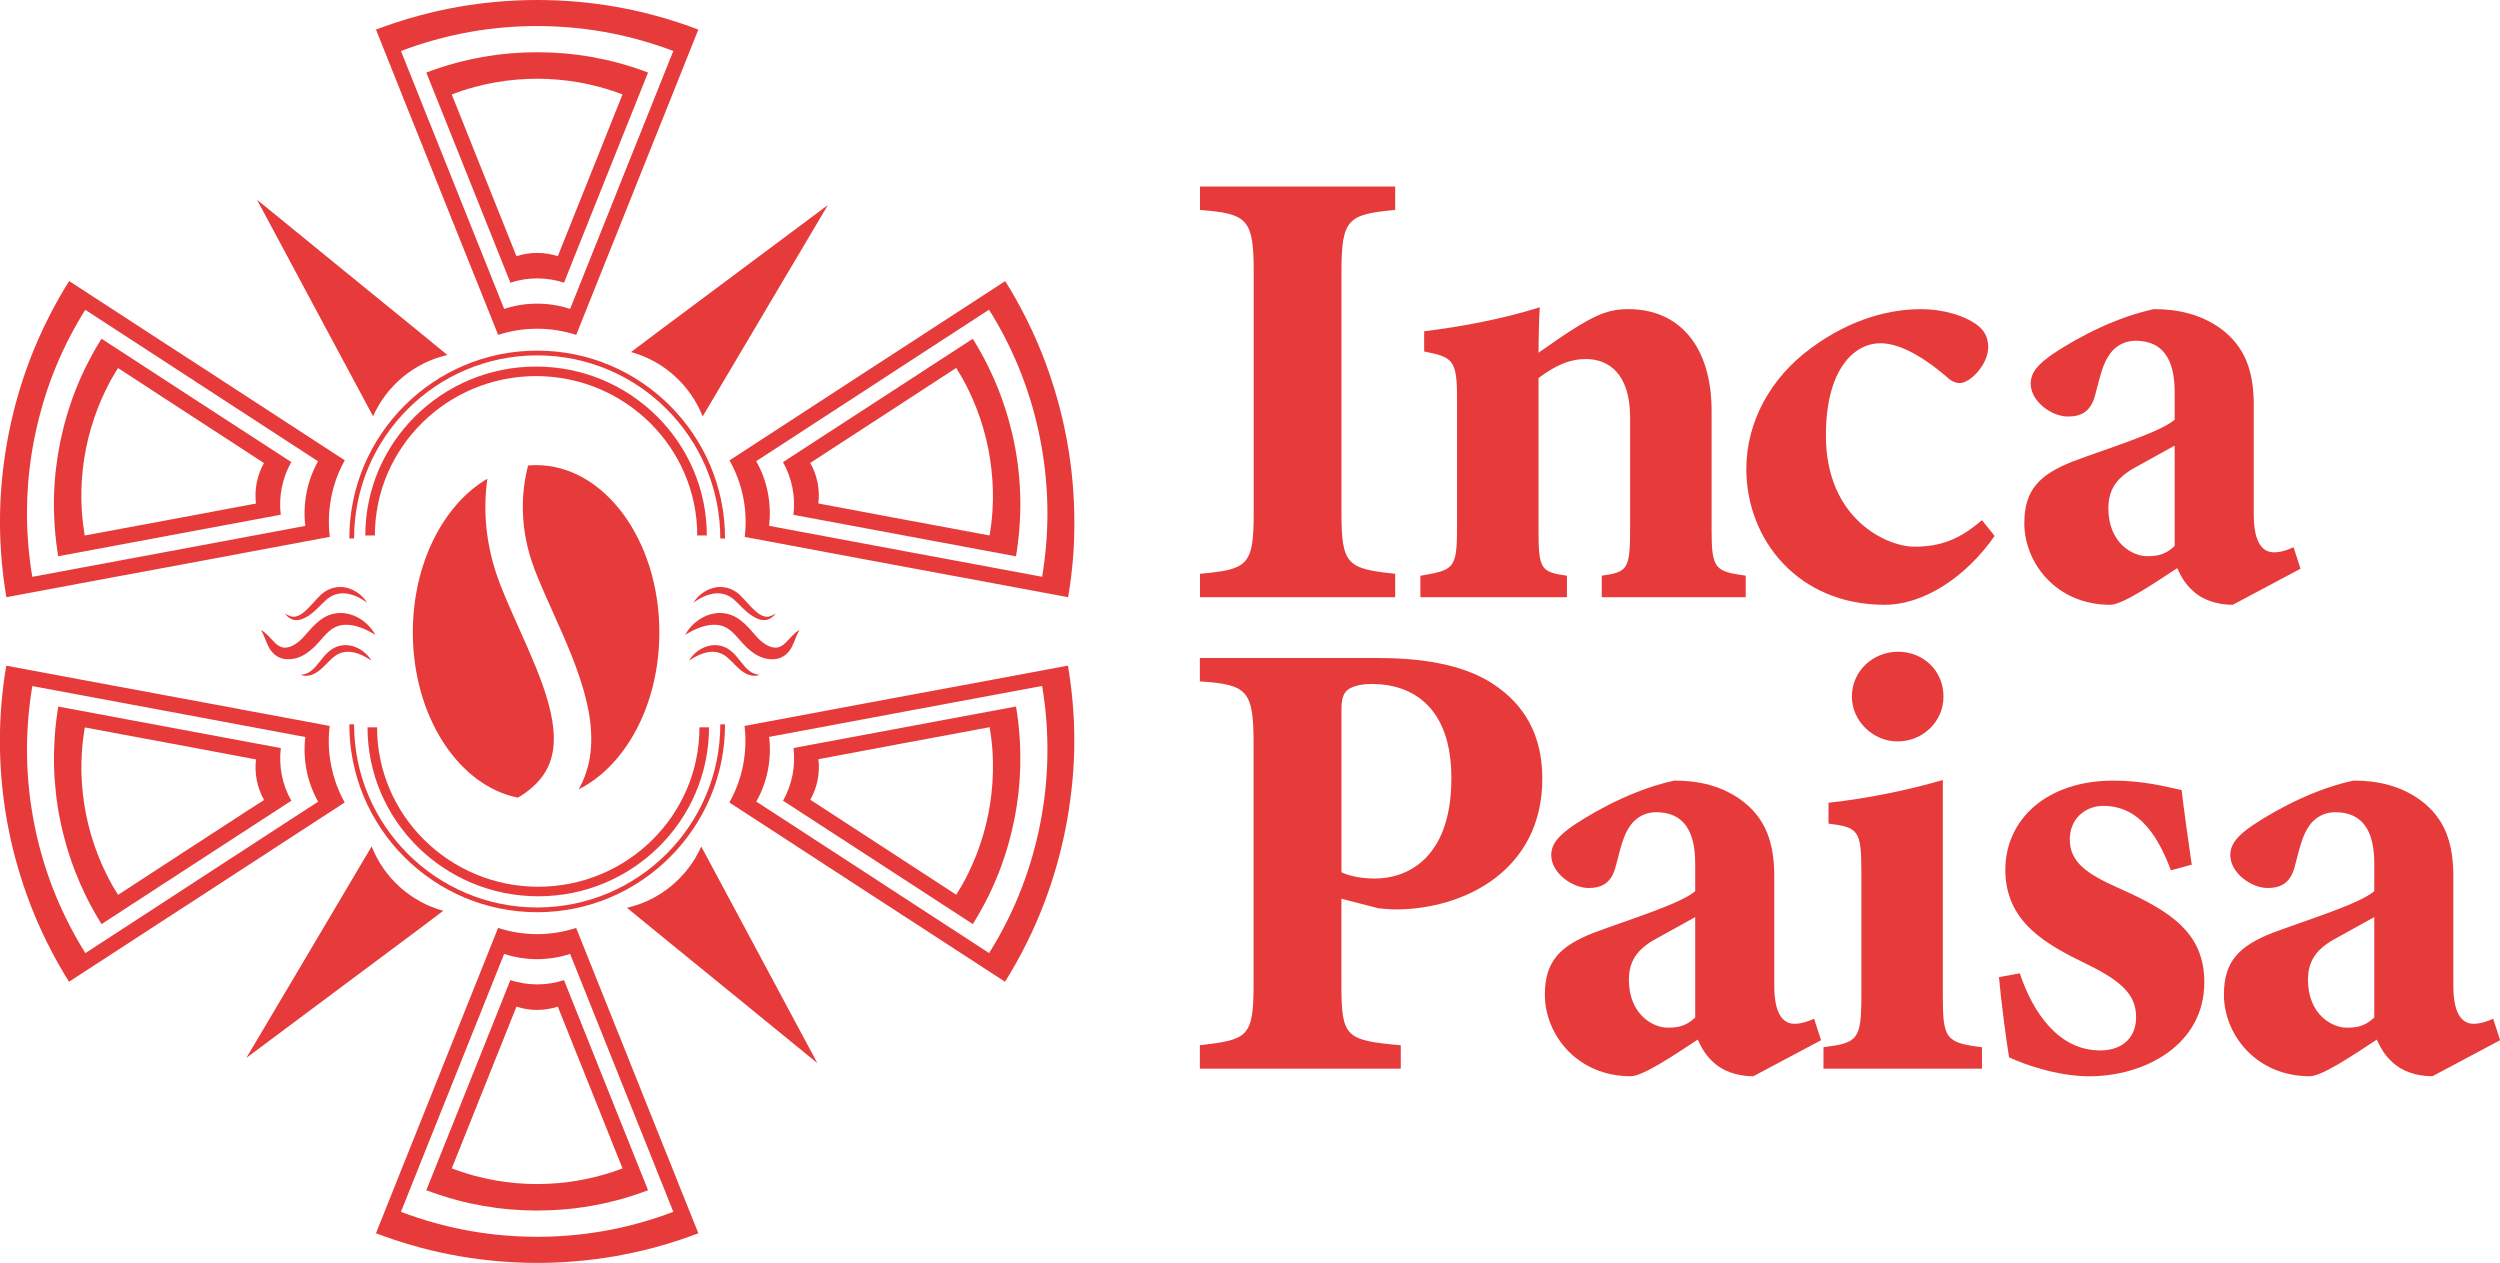
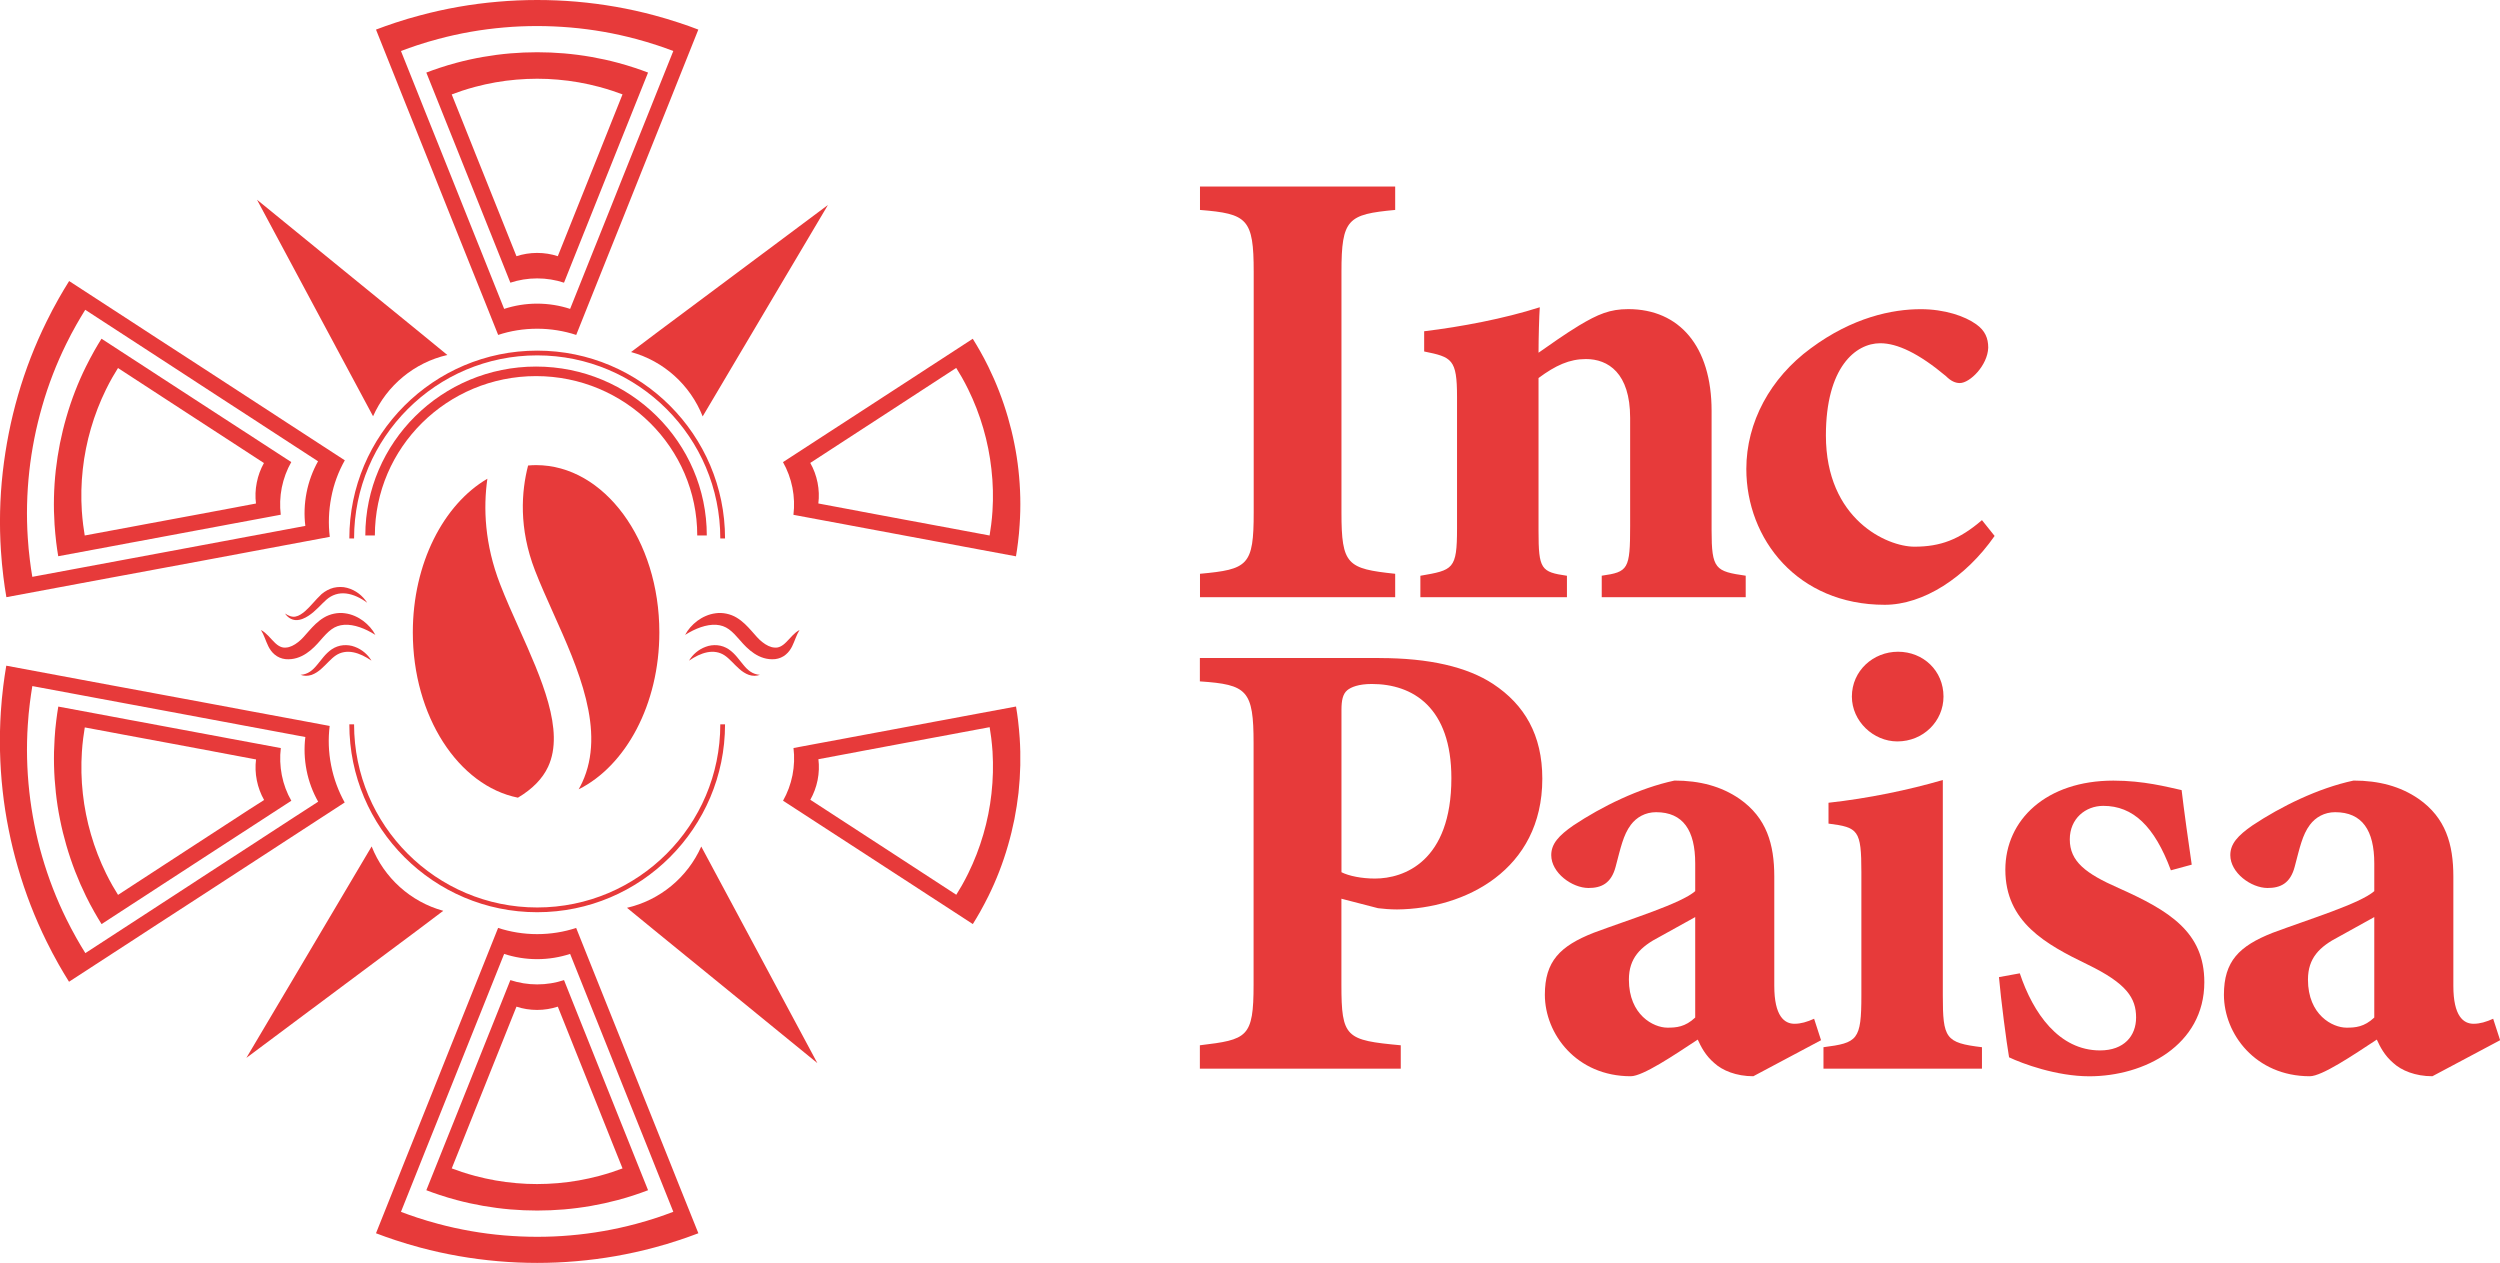
<svg xmlns="http://www.w3.org/2000/svg" version="1.1" id="Capa_1" x="0px" y="0px" viewBox="0 0 442.63 223.59" style="enable-background:new 0 0 442.63 223.59;" xml:space="preserve">
  <style type="text/css">
	.st0{fill:#e73a3a;}
</style>
  <g>
    <g>
      <g>
        <path class="st0" d="M212.46,105.73v-4.14c8.5-0.78,9.51-1.45,9.51-10.85V48.13c0-9.4-1.12-10.29-9.51-10.96v-4.14h34.56v4.14     c-8.39,0.78-9.51,1.57-9.51,10.96v42.61c0,9.28,1.01,9.95,9.51,10.85v4.14H212.46z" />
        <path class="st0" d="M283.59,105.73v-3.8c4.7-0.67,5.03-1.12,5.03-8.84V73.97c0-7.94-3.91-10.4-7.83-10.4     c-2.91,0-5.37,1.12-8.39,3.36v27.07c0,6.82,0.45,7.27,5.03,7.94v3.8h-25.95v-3.8c5.82-1.01,6.49-1.12,6.49-8.39V70.28     c0-6.71-0.9-7.05-5.82-8.05v-3.58c6.49-0.78,14.21-2.24,20.47-4.25c-0.11,1.57-0.22,5.48-0.22,8.05     c2.24-1.57,4.59-3.24,7.16-4.81c3.36-2.01,5.48-2.91,8.72-2.91c9.06,0,14.76,6.6,14.76,18.01v21.14c0,6.93,0.67,7.27,6.04,8.05     v3.8H283.59z" />
        <path class="st0" d="M353.15,94.89c-5.14,7.38-12.64,12.19-19.46,12.19c-15.43,0-24.5-11.63-24.5-24.05     c0-8.28,4.25-16.11,11.41-21.36c7.38-5.48,14.43-6.93,19.46-6.93c4.25,0,7.83,1.23,9.84,2.68c1.57,1.12,2.12,2.46,2.12,4.14     c-0.11,3.13-3.24,6.26-5.03,6.26c-0.78,0-1.57-0.34-2.46-1.23c-4.81-4.03-8.61-5.82-11.63-5.82c-4.36,0-9.62,4.25-9.62,16.33     c0,14.88,10.85,19.69,15.66,19.69c4.59,0,7.94-1.23,11.97-4.7L353.15,94.89z" />
-         <path class="st0" d="M395.32,107.08c-3.02,0-5.48-1.01-6.93-2.35c-1.57-1.34-2.35-2.91-2.91-4.14c-4.25,2.8-9.73,6.49-11.86,6.49     c-9.62,0-15.21-7.49-15.21-14.43c0-5.93,2.68-8.61,8.61-10.96c6.6-2.46,15.43-5.15,18.01-7.38v-4.92c0-5.82-2.13-9.06-6.93-9.06     c-1.9,0-3.47,0.89-4.47,2.24c-1.34,1.79-1.79,4.03-2.68,7.38c-0.78,3.02-2.57,3.8-4.81,3.8c-2.91,0-6.6-2.68-6.6-5.82     c0-2.01,1.34-3.47,3.92-5.26c5.03-3.36,11.63-6.6,17.9-7.94c4.47,0,8.28,1.01,11.52,3.24c4.81,3.36,6.15,8.05,6.15,13.76v19.35     c0,5.37,1.79,6.71,3.58,6.71c1.12,0,2.24-0.34,3.47-0.9l1.23,3.8L395.32,107.08z M385.03,78.89c-2.01,1.12-4.03,2.24-6.26,3.47     c-3.47,1.79-5.48,3.8-5.48,7.61c0,6.26,4.36,8.5,6.82,8.5c1.57,0,3.13-0.11,4.92-1.79C385.03,91.42,385.03,84.15,385.03,78.89z" />
      </g>
      <g>
        <path class="st0" d="M244.22,116.51c8.84,0,15.55,1.57,20.13,4.58c5.59,3.69,8.72,9.06,8.72,16.78     c0,16.22-13.76,23.04-25.72,23.15c-1.12,0-2.57-0.11-3.36-0.22l-6.49-1.68v15.21c0,9.4,0.78,9.84,10.51,10.74v4.14h-35.57v-4.14     c8.39-1.01,9.51-1.34,9.51-10.74v-42.73c0-9.39-1.12-10.4-9.51-10.96v-4.14H244.22z M237.51,154.43     c1.34,0.67,3.58,1.12,5.93,1.12c5.14,0,13.53-3.02,13.53-17.78c0-12.53-6.82-16.67-14.09-16.67c-2.35,0-3.69,0.56-4.36,1.12     c-0.78,0.67-1.01,1.79-1.01,3.47V154.43z" />
        <path class="st0" d="M310.43,190.55c-3.02,0-5.48-1.01-6.93-2.35c-1.57-1.34-2.35-2.91-2.91-4.14c-4.25,2.8-9.73,6.49-11.86,6.49     c-9.62,0-15.21-7.49-15.21-14.43c0-5.93,2.68-8.61,8.61-10.96c6.6-2.46,15.43-5.15,18.01-7.38v-4.92c0-5.82-2.13-9.06-6.93-9.06     c-1.9,0-3.47,0.9-4.47,2.24c-1.34,1.79-1.79,4.03-2.68,7.38c-0.78,3.02-2.57,3.8-4.81,3.8c-2.91,0-6.6-2.68-6.6-5.82     c0-2.01,1.34-3.47,3.92-5.26c5.03-3.35,11.63-6.6,17.9-7.94c4.47,0,8.28,1.01,11.52,3.24c4.81,3.36,6.15,8.05,6.15,13.76v19.35     c0,5.37,1.79,6.71,3.58,6.71c1.12,0,2.24-0.33,3.47-0.89l1.23,3.8L310.43,190.55z M300.14,162.37c-2.01,1.12-4.03,2.24-6.26,3.47     c-3.47,1.79-5.48,3.8-5.48,7.61c0,6.26,4.36,8.5,6.82,8.5c1.57,0,3.13-0.11,4.92-1.79C300.14,174.89,300.14,167.62,300.14,162.37     z" />
        <path class="st0" d="M322.85,189.21v-3.8c6.04-0.78,6.71-1.23,6.71-9.17v-21.81c0-7.49-0.56-7.94-5.82-8.61v-3.69     c7.05-0.78,14.09-2.24,20.24-4.03c0,4.7,0,9.28,0,13.87v24.27c0,7.61,0.45,8.39,6.93,9.17v3.8H322.85z M335.93,131.27     c-4.25,0-8.05-3.58-8.05-7.94c0-4.59,3.8-7.94,8.17-7.94c4.47,0,8.05,3.36,8.05,7.94C344.1,127.69,340.52,131.27,335.93,131.27z" />
        <path class="st0" d="M384.36,154.09c-2.91-7.83-6.71-11.41-11.97-11.41c-3.13,0-5.93,2.24-5.93,5.93c0,3.92,2.8,6.04,8.61,8.61     c9.06,4.03,15.21,7.83,15.21,16.67c0,11.18-10.62,16.67-20.36,16.67c-5.82,0-11.86-2.24-14.21-3.36     c-0.45-2.57-1.45-10.29-1.79-14.2l3.69-0.67c2.35,7.05,6.93,13.65,14.21,13.65c4.25,0,6.38-2.57,6.38-5.82     c0-3.47-1.68-6.04-8.61-9.4c-7.38-3.58-14.54-7.49-14.54-16.78c0-8.84,7.27-15.77,19.13-15.77c5.37,0,9.51,1.12,12.08,1.68     c0.34,3.02,1.34,10.18,1.79,13.2L384.36,154.09z" />
        <path class="st0" d="M430.66,190.55c-3.02,0-5.48-1.01-6.93-2.35c-1.57-1.34-2.35-2.91-2.91-4.14c-4.25,2.8-9.73,6.49-11.86,6.49     c-9.62,0-15.21-7.49-15.21-14.43c0-5.93,2.68-8.61,8.61-10.96c6.6-2.46,15.43-5.15,18.01-7.38v-4.92c0-5.82-2.12-9.06-6.93-9.06     c-1.9,0-3.47,0.9-4.47,2.24c-1.34,1.79-1.79,4.03-2.68,7.38c-0.78,3.02-2.57,3.8-4.81,3.8c-2.91,0-6.6-2.68-6.6-5.82     c0-2.01,1.34-3.47,3.92-5.26c5.03-3.35,11.63-6.6,17.9-7.94c4.47,0,8.28,1.01,11.52,3.24c4.81,3.36,6.15,8.05,6.15,13.76v19.35     c0,5.37,1.79,6.71,3.58,6.71c1.12,0,2.24-0.33,3.47-0.89l1.23,3.8L430.66,190.55z M420.37,162.37c-2.01,1.12-4.03,2.24-6.26,3.47     c-3.47,1.79-5.48,3.8-5.48,7.61c0,6.26,4.36,8.5,6.82,8.5c1.57,0,3.13-0.11,4.92-1.79C420.37,174.89,420.37,167.62,420.37,162.37     z" />
      </g>
    </g>
    <g>
      <g>
        <path class="st0" d="M134.98,113.69c-0.34-0.27-0.66-0.56-0.96-0.9c-0.32-0.35-0.66-0.73-1-1.13c-0.7-0.78-1.5-1.65-2.6-2.31     c-1.09-0.66-2.49-0.95-3.72-0.77c-1.24,0.16-2.34,0.68-3.25,1.35c-0.9,0.69-1.65,1.52-2.15,2.48c1.8-1.14,3.76-1.89,5.5-1.79     c0.87,0.06,1.6,0.32,2.26,0.8c0.67,0.48,1.29,1.17,1.97,1.95c1.28,1.5,3.33,3.6,6.2,3.33c0.7-0.08,1.39-0.37,1.9-0.81     c0.52-0.43,0.87-0.96,1.12-1.46c0.5-1.02,0.74-1.97,1.31-2.89c-0.98,0.51-1.66,1.48-2.36,2.15c-0.7,0.72-1.39,1.05-2.08,0.96     C136.43,114.62,135.66,114.23,134.98,113.69z" />
-         <path class="st0" d="M122.76,106.72c1.16-0.86,2.44-1.48,3.73-1.64c1.29-0.16,2.52,0.24,3.47,1.08c0.98,0.86,1.92,2.04,3.2,2.87     c0.63,0.41,1.39,0.78,2.23,0.76c0.85-0.04,1.53-0.57,1.91-1.17c-0.6,0.42-1.26,0.67-1.87,0.54c-0.61-0.12-1.14-0.51-1.65-0.93     c-1.02-0.89-1.82-1.99-2.95-3.05c-0.61-0.51-1.34-0.92-2.13-1.12c-0.79-0.18-1.63-0.19-2.39,0.02     C124.76,104.49,123.52,105.5,122.76,106.72z" />
        <path class="st0" d="M129.01,114.95c-0.59-0.39-1.29-0.65-2.01-0.71c-0.71-0.06-1.42,0.03-2.06,0.28     c-1.28,0.47-2.31,1.37-2.95,2.45c1.04-0.71,2.12-1.26,3.23-1.48c1.11-0.22,2.19-0.04,3.06,0.54c0.88,0.58,1.65,1.56,2.62,2.41     c0.48,0.43,1.05,0.82,1.69,1.05c0.65,0.22,1.36,0.22,1.95-0.01c-1.31-0.08-2.17-0.84-2.91-1.75     C130.87,116.85,130.2,115.76,129.01,114.95z" />
      </g>
      <g>
        <path class="st0" d="M52.78,113.69c0.34-0.27,0.66-0.56,0.96-0.9c0.32-0.35,0.66-0.73,1-1.13c0.7-0.78,1.5-1.65,2.6-2.31     c1.09-0.66,2.49-0.95,3.72-0.77c1.24,0.16,2.34,0.68,3.25,1.35c0.9,0.69,1.65,1.52,2.15,2.48c-1.8-1.14-3.76-1.89-5.5-1.79     c-0.87,0.06-1.6,0.32-2.26,0.8c-0.67,0.48-1.29,1.17-1.97,1.95c-1.28,1.5-3.33,3.6-6.2,3.33c-0.7-0.08-1.39-0.37-1.9-0.81     c-0.52-0.43-0.87-0.96-1.12-1.46c-0.5-1.02-0.74-1.97-1.31-2.89c0.98,0.51,1.66,1.48,2.36,2.15c0.7,0.72,1.39,1.05,2.08,0.96     C51.33,114.62,52.1,114.23,52.78,113.69z" />
        <path class="st0" d="M65.01,106.72c-1.16-0.86-2.44-1.48-3.73-1.64c-1.29-0.16-2.52,0.24-3.47,1.08     c-0.98,0.86-1.92,2.04-3.2,2.87c-0.63,0.41-1.39,0.78-2.23,0.76c-0.85-0.04-1.53-0.57-1.91-1.17c0.6,0.42,1.26,0.67,1.87,0.54     c0.61-0.12,1.14-0.51,1.65-0.93c1.02-0.89,1.82-1.99,2.95-3.05c0.61-0.51,1.34-0.92,2.13-1.12c0.79-0.18,1.63-0.19,2.39,0.02     C63,104.49,64.24,105.5,65.01,106.72z" />
        <path class="st0" d="M58.75,114.95c0.59-0.39,1.29-0.65,2.01-0.71c0.71-0.06,1.42,0.03,2.06,0.28c1.28,0.47,2.31,1.37,2.95,2.45     c-1.04-0.71-2.12-1.26-3.23-1.48c-1.11-0.22-2.19-0.04-3.06,0.54c-0.88,0.58-1.65,1.56-2.62,2.41c-0.48,0.43-1.05,0.82-1.69,1.05     c-0.65,0.22-1.36,0.22-1.95-0.01c1.31-0.08,2.17-0.84,2.91-1.75C56.9,116.85,57.56,115.76,58.75,114.95z" />
      </g>
      <line class="st0" x1="128.01" y1="50.19" x2="127.95" y2="50.24" />
      <line class="st0" x1="128.01" y1="50.19" x2="127.95" y2="50.24" />
      <g>
        <path class="st0" d="M97.05,135.74c2.96-6.39-1.17-15.58-5.15-24.47c-1.17-2.6-2.37-5.29-3.36-7.85     c-2.75-7.11-2.98-13.51-2.25-18.66c-7.76,4.54-13.2,15-13.2,27.19c0,14.86,8.08,27.17,18.61,29.28     C94.28,139.69,96.06,137.87,97.05,135.74z" />
        <path class="st0" d="M94.91,82.35c-0.47,0-0.94,0.03-1.41,0.07c-1.18,4.56-1.69,11.07,1.23,18.6c0.93,2.4,2.05,4.89,3.23,7.53     c4.39,9.77,9.35,20.85,5.12,29.99c-0.19,0.41-0.4,0.81-0.63,1.21c8.34-4.16,14.29-15.03,14.29-27.79     C116.74,95.61,106.97,82.35,94.91,82.35z" />
      </g>
      <line class="st0" x1="62.2" y1="173.39" x2="62.26" y2="173.35" />
      <path class="st0" d="M120.15,209.64l-1.55-3.89l-1.93-4.81l-0.84-2.1l-2.26-5.64l-0.5-1.26l-2.7-6.76l-2.83-7.06l-0.4-1    l-2.93-7.32l-2.2-5.51c-2.16,0.72-4.51,1.1-6.91,1.1c-2.4,0-4.75-0.39-6.91-1.1l-2.2,5.51l-2.93,7.32l-0.4,1l-2.83,7.06l-2.7,6.76    l-0.5,1.26l-2.26,5.64l-0.84,2.1l-1.93,4.81l-1.55,3.89l-3.48,8.71c1.13,0.43,2.27,0.84,3.43,1.22c1.44,0.48,2.9,0.91,4.38,1.31    c4.47,1.2,9.08,2.01,13.82,2.42c2.28,0.2,4.58,0.3,6.91,0.3c2.33,0,4.63-0.1,6.91-0.3c4.74-0.4,9.35-1.22,13.82-2.42    c1.48-0.39,2.94-0.83,4.38-1.31c1.15-0.38,2.3-0.79,3.43-1.22L120.15,209.64z M116.31,215.59c-1.22,0.4-2.45,0.77-3.7,1.1    c-3.77,1.01-7.67,1.7-11.67,2.04c-1.92,0.17-3.87,0.25-5.84,0.25c-1.97,0-3.91-0.09-5.84-0.25c-4-0.34-7.9-1.03-11.67-2.04    c-1.25-0.33-2.48-0.7-3.7-1.1c-0.97-0.32-1.94-0.66-2.9-1.03l2.94-7.36l1.31-3.29l1.63-4.06l0.71-1.77l1.91-4.77l0.43-1.07    l2.28-5.71l2.39-5.97l0.34-0.84l2.47-6.18l1.86-4.65c1.82,0.6,3.81,0.93,5.84,0.93c2.03,0,4.01-0.33,5.84-0.93l1.86,4.65    l2.47,6.18l0.34,0.84l2.39,5.97l2.28,5.71l0.43,1.07l1.91,4.77l0.71,1.77l1.63,4.06l1.31,3.29l2.94,7.35    C118.25,214.92,117.28,215.26,116.31,215.59z" />
      <path class="st0" d="M112.34,204.74l-1.07-2.68l-1.33-3.31l-0.58-1.45l-1.55-3.88l-0.35-0.87l-1.86-4.65l-1.94-4.86l-0.28-0.69    l-2.01-5.03l-1.51-3.79c-1.48,0.49-3.1,0.76-4.75,0.76c-1.65,0-3.27-0.27-4.75-0.76l-1.51,3.79l-2.01,5.03l-0.28,0.69l-1.94,4.86    l-1.86,4.65l-0.35,0.87l-1.55,3.88l-0.58,1.45l-1.33,3.31l-1.07,2.68l-2.4,5.99c0.78,0.3,1.56,0.58,2.36,0.84    c0.99,0.33,2,0.63,3.01,0.9c3.07,0.82,6.25,1.38,9.51,1.66c1.57,0.13,3.15,0.2,4.75,0.2c1.6,0,3.19-0.07,4.75-0.2    c3.26-0.28,6.44-0.84,9.51-1.66c1.02-0.27,2.02-0.57,3.01-0.9c0.79-0.26,1.58-0.54,2.36-0.84L112.34,204.74z M108.4,207.51    c-0.76,0.25-1.54,0.48-2.32,0.69c-2.37,0.63-4.81,1.07-7.32,1.28c-1.21,0.1-2.43,0.16-3.66,0.16c-1.23,0-2.45-0.05-3.66-0.16    c-2.51-0.21-4.95-0.65-7.32-1.28c-0.78-0.21-1.56-0.44-2.32-0.69c-0.61-0.2-1.22-0.42-1.82-0.64l1.85-4.61l0.82-2.06l1.02-2.55    l0.44-1.11l1.2-2.99l0.27-0.67l1.43-3.58l1.5-3.74l0.21-0.53l1.55-3.88l1.17-2.92c1.14,0.38,2.39,0.58,3.66,0.58    c1.27,0,2.52-0.21,3.66-0.58l1.17,2.92l1.55,3.88l0.21,0.53l1.5,3.74l1.43,3.58l0.27,0.67l1.2,2.99l0.44,1.11l1.02,2.55l0.82,2.06    l1.85,4.61C109.62,207.1,109.01,207.31,108.4,207.51z" />
      <path class="st0" d="M58.63,135.52c-0.47-2.35-0.54-4.73-0.26-6.99l-5.83-1.09L44.79,126l-1.06-0.2l-7.48-1.4l-7.16-1.33    l-1.34-0.25l-5.98-1.11l-2.22-0.41l-5.1-0.95l-4.12-0.77l-9.22-1.72c-0.2,1.19-0.38,2.39-0.53,3.6c-0.19,1.51-0.33,3.02-0.43,4.55    c-0.3,4.61-0.2,9.3,0.32,14.02c0.25,2.27,0.6,4.55,1.06,6.83c0.45,2.28,1,4.52,1.64,6.72c1.32,4.57,3.02,8.94,5.06,13.08    c0.67,1.37,1.39,2.72,2.13,4.04c0.6,1.06,1.22,2.1,1.86,3.12l7.86-5.11l3.51-2.28l4.34-2.83l1.9-1.23l5.1-3.31l1.14-0.74l6.1-3.97    l6.38-4.15l0.9-0.59l6.61-4.3l4.97-3.23C59.93,140.11,59.09,137.88,58.63,135.52z M52.13,144.66l-5.58,3.63l-0.76,0.5l-5.39,3.5    l-5.15,3.35l-0.96,0.63l-4.3,2.8l-1.6,1.04l-3.67,2.39l-2.97,1.93l-6.64,4.32c-0.54-0.87-1.07-1.75-1.57-2.64    c-0.63-1.12-1.23-2.25-1.8-3.41c-1.73-3.5-3.16-7.19-4.28-11.05c-0.54-1.85-1-3.75-1.38-5.68c-0.38-1.93-0.68-3.85-0.89-5.77    c-0.44-3.99-0.53-7.95-0.27-11.85c0.08-1.29,0.2-2.57,0.36-3.84c0.13-1.02,0.27-2.03,0.44-3.04l7.79,1.45l3.48,0.65l4.3,0.8    l1.88,0.35l5.05,0.94l1.13,0.21l6.04,1.13l6.32,1.18l0.89,0.17l6.54,1.22l4.92,0.92c-0.24,1.91-0.17,3.92,0.22,5.91    c0.39,1.99,1.1,3.87,2.05,5.54L52.13,144.66z" />
      <path class="st0" d="M49.9,137.26c-0.32-1.62-0.37-3.26-0.18-4.81l-4.01-0.75l-5.33-0.99l-0.73-0.14l-5.15-0.96l-4.92-0.92    l-0.92-0.17l-4.11-0.77l-1.53-0.28l-3.51-0.66l-2.84-0.53l-6.35-1.18c-0.14,0.82-0.26,1.65-0.36,2.48    c-0.13,1.04-0.23,2.08-0.29,3.13c-0.21,3.17-0.14,6.4,0.22,9.65c0.17,1.56,0.41,3.13,0.73,4.7c0.31,1.57,0.69,3.11,1.13,4.62    c0.91,3.14,2.08,6.15,3.48,9c0.46,0.94,0.95,1.87,1.47,2.78c0.41,0.73,0.84,1.44,1.28,2.15l5.41-3.52l2.42-1.57l2.99-1.95    l1.31-0.85l3.51-2.28l0.78-0.51l4.2-2.73l4.39-2.85l0.62-0.4l4.55-2.96l3.42-2.22C50.79,140.41,50.22,138.88,49.9,137.26z     M44.11,143.33l-3.5,2.28l-0.48,0.31l-3.38,2.2l-3.23,2.1l-0.6,0.39l-2.7,1.76l-1,0.65l-2.3,1.5l-1.86,1.21l-4.16,2.71    c-0.34-0.54-0.67-1.09-0.99-1.65c-0.4-0.7-0.77-1.41-1.13-2.14c-1.08-2.2-1.98-4.51-2.68-6.93c-0.34-1.16-0.63-2.35-0.87-3.56    c-0.24-1.21-0.43-2.42-0.56-3.62c-0.28-2.5-0.33-4.99-0.17-7.43c0.05-0.81,0.13-1.61,0.23-2.41c0.08-0.64,0.17-1.28,0.28-1.91    l4.88,0.91l2.18,0.41l2.7,0.5l1.18,0.22l3.17,0.59l0.71,0.13l3.79,0.71l3.96,0.74l0.56,0.11l4.1,0.77l3.09,0.58    c-0.15,1.2-0.11,2.46,0.14,3.7c0.25,1.25,0.69,2.43,1.29,3.48L44.11,143.33z" />
-       <path class="st0" d="M190.04,126c-0.1-1.52-0.24-3.04-0.43-4.55c-0.15-1.21-0.32-2.41-0.53-3.6l-9.22,1.72l-4.12,0.77l-5.1,0.95    l-2.22,0.41l-5.98,1.11l-1.34,0.25l-7.16,1.33l-7.48,1.4l-1.06,0.2l-7.75,1.45l-5.83,1.09c0.28,2.26,0.2,4.64-0.26,6.99    c-0.47,2.35-1.31,4.59-2.43,6.56l4.97,3.23l6.61,4.3l0.9,0.59l6.38,4.15l6.1,3.97l1.14,0.74l5.1,3.31l1.9,1.23l4.34,2.83    l3.51,2.28l7.86,5.11c0.64-1.03,1.27-2.07,1.86-3.12c0.75-1.32,1.46-2.67,2.13-4.04c2.04-4.15,3.74-8.52,5.06-13.08    c0.64-2.2,1.18-4.44,1.64-6.72c0.45-2.28,0.8-4.56,1.06-6.83C190.25,135.3,190.34,130.61,190.04,126z M185.04,140.19    c-0.21,1.92-0.51,3.84-0.89,5.77c-0.38,1.93-0.85,3.82-1.38,5.68c-1.11,3.86-2.55,7.55-4.27,11.05c-0.57,1.16-1.17,2.3-1.8,3.41    c-0.51,0.89-1.03,1.77-1.58,2.64l-6.64-4.32l-2.97-1.93l-3.67-2.39l-1.6-1.04l-4.3-2.8l-0.96-0.63l-5.15-3.35l-5.39-3.5l-0.76-0.5    l-5.58-3.63l-4.2-2.73c0.95-1.67,1.66-3.55,2.05-5.54c0.39-1.99,0.46-4,0.22-5.91l4.92-0.92l6.54-1.22l0.89-0.17l6.32-1.18    l6.04-1.13l1.13-0.21l5.05-0.94l1.88-0.35l4.3-0.8l3.48-0.65l7.79-1.45c0.17,1.01,0.32,2.02,0.44,3.04    c0.16,1.27,0.28,2.55,0.36,3.84C185.56,132.24,185.48,136.2,185.04,140.19z" />
      <path class="st0" d="M180.54,130.7c-0.07-1.05-0.17-2.09-0.29-3.13c-0.1-0.83-0.22-1.66-0.36-2.48l-6.35,1.18l-2.84,0.53    l-3.51,0.66l-1.53,0.28l-4.11,0.77l-0.92,0.17l-4.92,0.92l-5.15,0.96l-0.73,0.14l-5.33,0.99l-4.01,0.75    c0.19,1.55,0.14,3.19-0.18,4.81c-0.32,1.62-0.9,3.16-1.67,4.52l3.42,2.22l4.55,2.96l0.62,0.4l4.39,2.85l4.2,2.73l0.78,0.51    l3.51,2.28l1.31,0.85l2.99,1.95l2.42,1.57l5.41,3.52c0.44-0.71,0.87-1.42,1.28-2.15c0.51-0.91,1-1.84,1.47-2.78    c1.41-2.85,2.58-5.86,3.48-9c0.44-1.51,0.81-3.05,1.13-4.62c0.31-1.57,0.55-3.14,0.73-4.7    C180.68,137.1,180.75,133.88,180.54,130.7z M175.54,140.52c-0.13,1.2-0.32,2.41-0.56,3.62c-0.24,1.21-0.53,2.4-0.87,3.56    c-0.7,2.42-1.6,4.73-2.68,6.93c-0.36,0.73-0.73,1.44-1.13,2.14c-0.32,0.56-0.65,1.11-0.99,1.65l-4.16-2.71l-1.86-1.21l-2.3-1.5    l-1-0.65l-2.7-1.76l-0.6-0.39l-3.23-2.1l-3.38-2.2l-0.48-0.31l-3.5-2.28l-2.63-1.71c0.59-1.05,1.04-2.23,1.29-3.48    c0.25-1.25,0.29-2.51,0.14-3.7l3.09-0.58l4.1-0.77l0.56-0.11l3.96-0.74l3.79-0.71l0.71-0.13l3.17-0.59l1.18-0.22l2.7-0.5    l2.18-0.41l4.88-0.91c0.11,0.63,0.2,1.27,0.28,1.91c0.1,0.8,0.17,1.6,0.23,2.41C175.88,135.54,175.82,138.02,175.54,140.52z" />
      <path class="st0" d="M115.77,164.63l5.89,4.8l0.57,0.46l5.67,4.62l5.57,4.54l0.51,0.42l5.8,4.73l4.93,4.02l-3-5.6l-3.54-6.6    l-0.31-0.58l-3.39-6.33l-3.46-6.45l-0.34-0.64l-3.59-6.69l-2.91-5.43l-0.01-0.02c-2.43,5.47-7.32,9.51-13.15,10.85L115.77,164.63z    " />
      <path class="st0" d="M73.54,164.98l-6.09,4.54l-0.59,0.44L61,174.33l-5.76,4.3l-0.53,0.39l-6,4.48l-5.09,3.8l3.24-5.47l3.82-6.44    l0.34-0.57l3.66-6.18l3.73-6.3l0.37-0.62l3.87-6.54l3.14-5.3l0.01-0.02c2.19,5.56,6.91,9.82,12.68,11.4L73.54,164.98z" />
      <g>
        <path class="st0" d="M95.11,161.51c-18.34,0-33.26-14.92-33.26-33.26h0.84c0,17.88,14.54,32.42,32.42,32.42     c17.88,0,32.42-14.54,32.42-32.42h0.84C128.37,146.59,113.45,161.51,95.11,161.51z" />
      </g>
      <g>
-         <path class="st0" d="M95.3,158.69c-16.67,0-30.23-13.42-30.23-29.91h1.69c0,15.56,12.8,28.22,28.54,28.22     s28.54-12.66,28.54-28.22h1.69C125.53,145.27,111.97,158.69,95.3,158.69z" />
-       </g>
+         </g>
      <path class="st0" d="M112.38,12.01c-0.99-0.33-2-0.63-3.01-0.9c-3.07-0.82-6.25-1.38-9.51-1.66c-1.57-0.13-3.15-0.2-4.75-0.2    c-1.6,0-3.19,0.07-4.75,0.2c-3.26,0.28-6.44,0.84-9.51,1.66c-1.02,0.27-2.02,0.57-3.01,0.9c-0.79,0.26-1.58,0.54-2.36,0.84    l2.4,5.99l1.07,2.68l1.33,3.31l0.58,1.45l1.55,3.88l0.35,0.87l1.86,4.65l1.94,4.86l0.28,0.69l2.01,5.03l1.51,3.79    c1.48-0.49,3.1-0.76,4.75-0.76c1.65,0,3.27,0.27,4.75,0.76l1.51-3.79l2.01-5.03l0.28-0.69l1.94-4.86l1.86-4.65l0.35-0.87    l1.55-3.88l0.58-1.45l1.33-3.31l1.07-2.68l2.4-5.99C113.96,12.55,113.18,12.27,112.38,12.01z M108.37,21.33l-0.82,2.06l-1.02,2.55    l-0.44,1.11l-1.2,2.99l-0.27,0.67l-1.43,3.58l-1.5,3.74l-0.21,0.53l-1.55,3.88l-1.17,2.92c-1.14-0.38-2.39-0.58-3.66-0.58    c-1.27,0-2.52,0.21-3.66,0.58l-1.17-2.92l-1.55-3.88l-0.21-0.53l-1.5-3.74l-1.43-3.58l-0.27-0.67l-1.2-2.99l-0.44-1.11l-1.02-2.55    l-0.82-2.06l-1.85-4.61c0.6-0.23,1.2-0.44,1.82-0.65c0.76-0.25,1.54-0.48,2.32-0.69c2.37-0.63,4.81-1.07,7.32-1.28    c1.21-0.1,2.43-0.16,3.66-0.16c1.23,0,2.45,0.05,3.66,0.16c2.51,0.21,4.95,0.65,7.32,1.28c0.78,0.21,1.56,0.44,2.32,0.69    c0.61,0.2,1.22,0.42,1.82,0.64L108.37,21.33z" />
      <path class="st0" d="M120.21,4.02c-1.44-0.48-2.9-0.91-4.38-1.31c-4.47-1.2-9.08-2.01-13.82-2.42C99.74,0.1,97.43,0,95.11,0    s-4.63,0.1-6.91,0.3c-4.74,0.4-9.35,1.22-13.82,2.42C72.9,3.11,71.44,3.54,70,4.02c-1.15,0.38-2.3,0.79-3.43,1.22l3.48,8.71    l1.55,3.89l1.93,4.81l0.84,2.1l2.26,5.64l0.5,1.26l2.7,6.76l2.83,7.06l0.4,1L86,53.79l2.2,5.51c2.16-0.72,4.51-1.1,6.91-1.1    s4.75,0.39,6.91,1.1l2.2-5.51l2.93-7.32l0.4-1l2.83-7.06l2.7-6.76l0.5-1.26l2.26-5.64l0.84-2.1l1.93-4.81l1.55-3.89l3.48-8.71    C122.51,4.8,121.37,4.4,120.21,4.02z M116.26,16.39l-1.31,3.29l-1.63,4.06l-0.71,1.77l-1.91,4.77l-0.43,1.07L108,37.05l-2.39,5.97    l-0.34,0.84l-2.47,6.18l-1.86,4.65c-1.82-0.6-3.81-0.93-5.84-0.93c-2.03,0-4.01,0.33-5.84,0.93l-1.86-4.65l-2.47-6.18l-0.34-0.84    l-2.39-5.97l-2.28-5.71l-0.43-1.07l-1.91-4.77l-0.71-1.77l-1.63-4.06l-1.31-3.29l-2.94-7.35c0.96-0.36,1.92-0.71,2.9-1.03    c1.22-0.4,2.45-0.77,3.7-1.1c3.77-1.01,7.67-1.7,11.67-2.04c1.92-0.17,3.87-0.25,5.84-0.25c1.97,0,3.91,0.09,5.84,0.25    c4,0.34,7.9,1.03,11.67,2.04c1.25,0.33,2.48,0.7,3.7,1.1c0.97,0.32,1.94,0.66,2.9,1.03L116.26,16.39z" />
-       <path class="st0" d="M189.72,83.56c-0.25-2.27-0.6-4.55-1.06-6.83c-0.45-2.28-1-4.52-1.64-6.72c-1.32-4.57-3.02-8.94-5.06-13.08    c-0.67-1.37-1.39-2.72-2.13-4.04c-0.6-1.06-1.22-2.1-1.86-3.12l-7.86,5.11l-3.51,2.28l-4.34,2.83l-1.9,1.23l-5.1,3.31l-1.14,0.74    l-6.1,3.97l-6.38,4.15l-0.9,0.59l-6.61,4.3l-4.97,3.23c1.12,1.98,1.96,4.21,2.43,6.56c0.47,2.35,0.54,4.73,0.26,6.99l5.83,1.09    l7.75,1.45l1.06,0.2l7.48,1.4l7.16,1.33l1.34,0.25l5.98,1.11l2.22,0.41l5.1,0.95l4.12,0.77l9.22,1.72c0.2-1.19,0.38-2.39,0.53-3.6    c0.19-1.51,0.33-3.02,0.43-4.55C190.34,92.97,190.25,88.29,189.72,83.56z M185.31,95.24c-0.08,1.29-0.2,2.57-0.36,3.84    c-0.13,1.02-0.27,2.03-0.44,3.04l-7.79-1.45l-3.48-0.65l-4.3-0.8l-1.88-0.35L162,97.93l-1.13-0.21l-6.04-1.13l-6.32-1.18    l-0.89-0.17l-6.54-1.22l-4.92-0.92c0.24-1.91,0.17-3.92-0.22-5.91c-0.39-1.99-1.1-3.87-2.05-5.54l4.2-2.73l5.58-3.63l0.76-0.5    l5.39-3.5l5.15-3.35l0.96-0.63l4.3-2.8l1.6-1.04l3.67-2.39l2.97-1.93l6.64-4.32c0.54,0.87,1.07,1.75,1.58,2.64    c0.63,1.12,1.23,2.25,1.8,3.41c1.72,3.5,3.16,7.19,4.27,11.05c0.54,1.85,1,3.75,1.38,5.68c0.38,1.93,0.68,3.85,0.89,5.77    C185.48,87.39,185.56,91.35,185.31,95.24z" />
      <path class="st0" d="M180.32,83.23c-0.17-1.56-0.41-3.13-0.73-4.7c-0.31-1.57-0.69-3.11-1.13-4.62c-0.91-3.14-2.08-6.15-3.48-9    c-0.46-0.94-0.95-1.87-1.47-2.78c-0.41-0.73-0.84-1.44-1.28-2.15l-5.41,3.52l-2.42,1.57l-2.99,1.95l-1.31,0.85l-3.51,2.28    l-0.78,0.51l-4.2,2.73l-4.39,2.85l-0.62,0.4l-4.55,2.96l-3.42,2.22c0.77,1.36,1.35,2.9,1.67,4.52c0.32,1.62,0.37,3.26,0.18,4.81    l4.01,0.75l5.33,0.99l0.73,0.14l5.15,0.96l4.92,0.92l0.92,0.17l4.11,0.77l1.53,0.28l3.51,0.66l2.84,0.53l6.35,1.18    c0.14-0.82,0.26-1.65,0.36-2.48c0.13-1.04,0.23-2.08,0.29-3.13C180.75,89.71,180.68,86.48,180.32,83.23z M175.72,90.49    c-0.05,0.81-0.13,1.61-0.23,2.41c-0.08,0.64-0.17,1.28-0.28,1.91l-4.88-0.91l-2.18-0.41l-2.7-0.5l-1.18-0.22l-3.17-0.59    l-0.71-0.13l-3.79-0.71l-3.96-0.74l-0.56-0.11l-4.1-0.77l-3.09-0.58c0.15-1.2,0.11-2.46-0.14-3.7c-0.25-1.25-0.69-2.43-1.29-3.48    l2.63-1.71l3.5-2.28l0.48-0.31l3.38-2.2l3.23-2.1l0.6-0.39l2.7-1.76l1-0.65l2.3-1.5l1.86-1.21l4.16-2.71    c0.34,0.54,0.67,1.09,0.99,1.65c0.4,0.7,0.77,1.41,1.13,2.14c1.08,2.2,1.98,4.51,2.68,6.93c0.34,1.16,0.63,2.35,0.87,3.56    c0.24,1.21,0.43,2.42,0.56,3.62C175.82,85.57,175.88,88.05,175.72,90.49z" />
      <path class="st0" d="M61.05,81.5l-4.97-3.23l-6.61-4.3l-0.9-0.59l-6.38-4.15l-6.1-3.97l-1.14-0.74l-5.1-3.31l-1.9-1.23l-4.34-2.83    l-3.51-2.28l-7.86-5.11c-0.64,1.03-1.27,2.07-1.86,3.12c-0.75,1.32-1.46,2.67-2.13,4.04C6.2,61.07,4.5,65.44,3.18,70.01    C2.55,72.2,2,74.44,1.55,76.73c-0.45,2.28-0.8,4.56-1.06,6.83c-0.53,4.72-0.63,9.41-0.32,14.02c0.1,1.52,0.24,3.04,0.43,4.55    c0.15,1.21,0.32,2.41,0.53,3.6l9.22-1.72l4.12-0.77l5.1-0.95l2.22-0.41l5.98-1.11l1.34-0.25l7.16-1.33l7.48-1.4l1.06-0.2    l7.75-1.45l5.83-1.09c-0.28-2.26-0.2-4.64,0.26-6.99C59.09,85.71,59.93,83.48,61.05,81.5z M54.28,87.2    c-0.39,1.99-0.46,4-0.22,5.91l-4.92,0.92l-6.54,1.22l-0.89,0.17l-6.32,1.18l-6.04,1.13l-1.13,0.21l-5.05,0.94l-1.88,0.35l-4.3,0.8    l-3.48,0.65l-7.79,1.45c-0.17-1.01-0.32-2.02-0.44-3.04c-0.16-1.27-0.28-2.55-0.36-3.84c-0.26-3.9-0.17-7.85,0.27-11.85    c0.21-1.92,0.51-3.84,0.89-5.77c0.38-1.93,0.85-3.82,1.38-5.68C8.56,68.09,10,64.4,11.72,60.9c0.57-1.16,1.17-2.3,1.8-3.41    c0.51-0.89,1.03-1.77,1.57-2.64l6.64,4.32l2.97,1.93l3.67,2.39l1.6,1.04l4.3,2.8l0.96,0.63l5.15,3.35l5.39,3.5l0.76,0.5l5.58,3.63    l4.2,2.73C55.38,83.33,54.67,85.21,54.28,87.2z" />
-       <path class="st0" d="M51.57,81.81l-3.42-2.22l-4.55-2.96l-0.62-0.4l-4.39-2.85l-4.2-2.73l-0.78-0.51l-3.51-2.28l-1.31-0.85    l-2.99-1.95l-2.42-1.57l-5.41-3.52c-0.44,0.71-0.87,1.42-1.28,2.15c-0.51,0.91-1,1.84-1.47,2.78c-1.41,2.85-2.58,5.86-3.48,9    c-0.44,1.51-0.81,3.05-1.13,4.62c-0.31,1.57-0.55,3.14-0.73,4.7c-0.36,3.25-0.43,6.48-0.22,9.65c0.07,1.05,0.17,2.09,0.29,3.13    c0.1,0.83,0.22,1.66,0.36,2.48l6.35-1.18l2.84-0.53l3.51-0.66l1.53-0.28l4.11-0.77l0.92-0.17l4.92-0.92l5.15-0.96l0.73-0.14    l5.33-0.99l4.01-0.75c-0.19-1.55-0.14-3.19,0.18-4.81C50.22,84.71,50.79,83.17,51.57,81.81z M45.46,85.45    c-0.25,1.25-0.29,2.51-0.14,3.7l-3.09,0.58l-4.1,0.77l-0.56,0.11l-3.96,0.74l-3.79,0.71l-0.71,0.13l-3.17,0.59l-1.18,0.22    l-2.7,0.5l-2.18,0.41L15,94.81c-0.11-0.63-0.2-1.27-0.28-1.91c-0.1-0.8-0.17-1.6-0.23-2.41c-0.16-2.44-0.11-4.93,0.17-7.43    c0.13-1.2,0.32-2.41,0.56-3.62c0.24-1.21,0.53-2.4,0.87-3.56c0.7-2.42,1.6-4.73,2.68-6.93c0.36-0.73,0.73-1.44,1.13-2.14    c0.32-0.56,0.65-1.11,0.99-1.65l4.16,2.71l1.86,1.21l2.3,1.5l1,0.65l2.7,1.76l0.6,0.39l3.23,2.1l3.38,2.2l0.48,0.31l3.5,2.28    l2.63,1.71C46.15,83.02,45.7,84.2,45.46,85.45z" />
+       <path class="st0" d="M51.57,81.81l-3.42-2.22l-4.55-2.96l-0.62-0.4l-4.39-2.85l-4.2-2.73l-0.78-0.51l-3.51-2.28l-1.31-0.85    l-2.99-1.95l-2.42-1.57l-5.41-3.52c-0.44,0.71-0.87,1.42-1.28,2.15c-0.51,0.91-1,1.84-1.47,2.78c-1.41,2.85-2.58,5.86-3.48,9    c-0.44,1.51-0.81,3.05-1.13,4.62c-0.31,1.57-0.55,3.14-0.73,4.7c-0.36,3.25-0.43,6.48-0.22,9.65c0.07,1.05,0.17,2.09,0.29,3.13    c0.1,0.83,0.22,1.66,0.36,2.48l6.35-1.18l2.84-0.53l3.51-0.66l1.53-0.28l4.11-0.77l0.92-0.17l4.92-0.92l5.15-0.96l0.73-0.14    l5.33-0.99l4.01-0.75c-0.19-1.55-0.14-3.19,0.18-4.81C50.22,84.71,50.79,83.17,51.57,81.81z M45.46,85.45    c-0.25,1.25-0.29,2.51-0.14,3.7l-3.09,0.58l-0.56,0.11l-3.96,0.74l-3.79,0.71l-0.71,0.13l-3.17,0.59l-1.18,0.22    l-2.7,0.5l-2.18,0.41L15,94.81c-0.11-0.63-0.2-1.27-0.28-1.91c-0.1-0.8-0.17-1.6-0.23-2.41c-0.16-2.44-0.11-4.93,0.17-7.43    c0.13-1.2,0.32-2.41,0.56-3.62c0.24-1.21,0.53-2.4,0.87-3.56c0.7-2.42,1.6-4.73,2.68-6.93c0.36-0.73,0.73-1.44,1.13-2.14    c0.32-0.56,0.65-1.11,0.99-1.65l4.16,2.71l1.86,1.21l2.3,1.5l1,0.65l2.7,1.76l0.6,0.39l3.23,2.1l3.38,2.2l0.48,0.31l3.5,2.28    l2.63,1.71C46.15,83.02,45.7,84.2,45.46,85.45z" />
      <path class="st0" d="M74.44,58.95l-5.89-4.8l-0.57-0.46l-5.67-4.62l-5.57-4.54l-0.51-0.42l-5.8-4.73l-4.93-4.02l3,5.6l3.54,6.6    l0.31,0.58l3.39,6.33l3.46,6.45l0.34,0.64l3.59,6.69l2.91,5.43l0.01,0.02c2.43-5.47,7.32-9.51,13.15-10.85L74.44,58.95z" />
      <path class="st0" d="M116.67,58.61l6.09-4.54l0.59-0.44l5.86-4.37l5.76-4.3l0.53-0.39l6-4.48l5.09-3.8l-3.24,5.47l-3.82,6.44    l-0.34,0.57l-3.66,6.18l-3.73,6.3l-0.37,0.62l-3.87,6.54l-3.14,5.3l-0.01,0.02c-2.19-5.56-6.91-9.82-12.68-11.4L116.67,58.61z" />
      <g>
        <path class="st0" d="M125.14,94.81h-1.69c0-15.56-12.8-28.22-28.54-28.22S66.37,79.25,66.37,94.81h-1.69     c0-16.49,13.56-29.91,30.23-29.91S125.14,78.32,125.14,94.81z" />
      </g>
      <g>
        <path class="st0" d="M128.37,95.34h-0.84c0-17.88-14.54-32.42-32.42-32.42c-17.88,0-32.42,14.54-32.42,32.42h-0.84     c0-18.34,14.92-33.26,33.26-33.26C113.45,62.08,128.37,77,128.37,95.34z" />
      </g>
    </g>
  </g>
</svg>